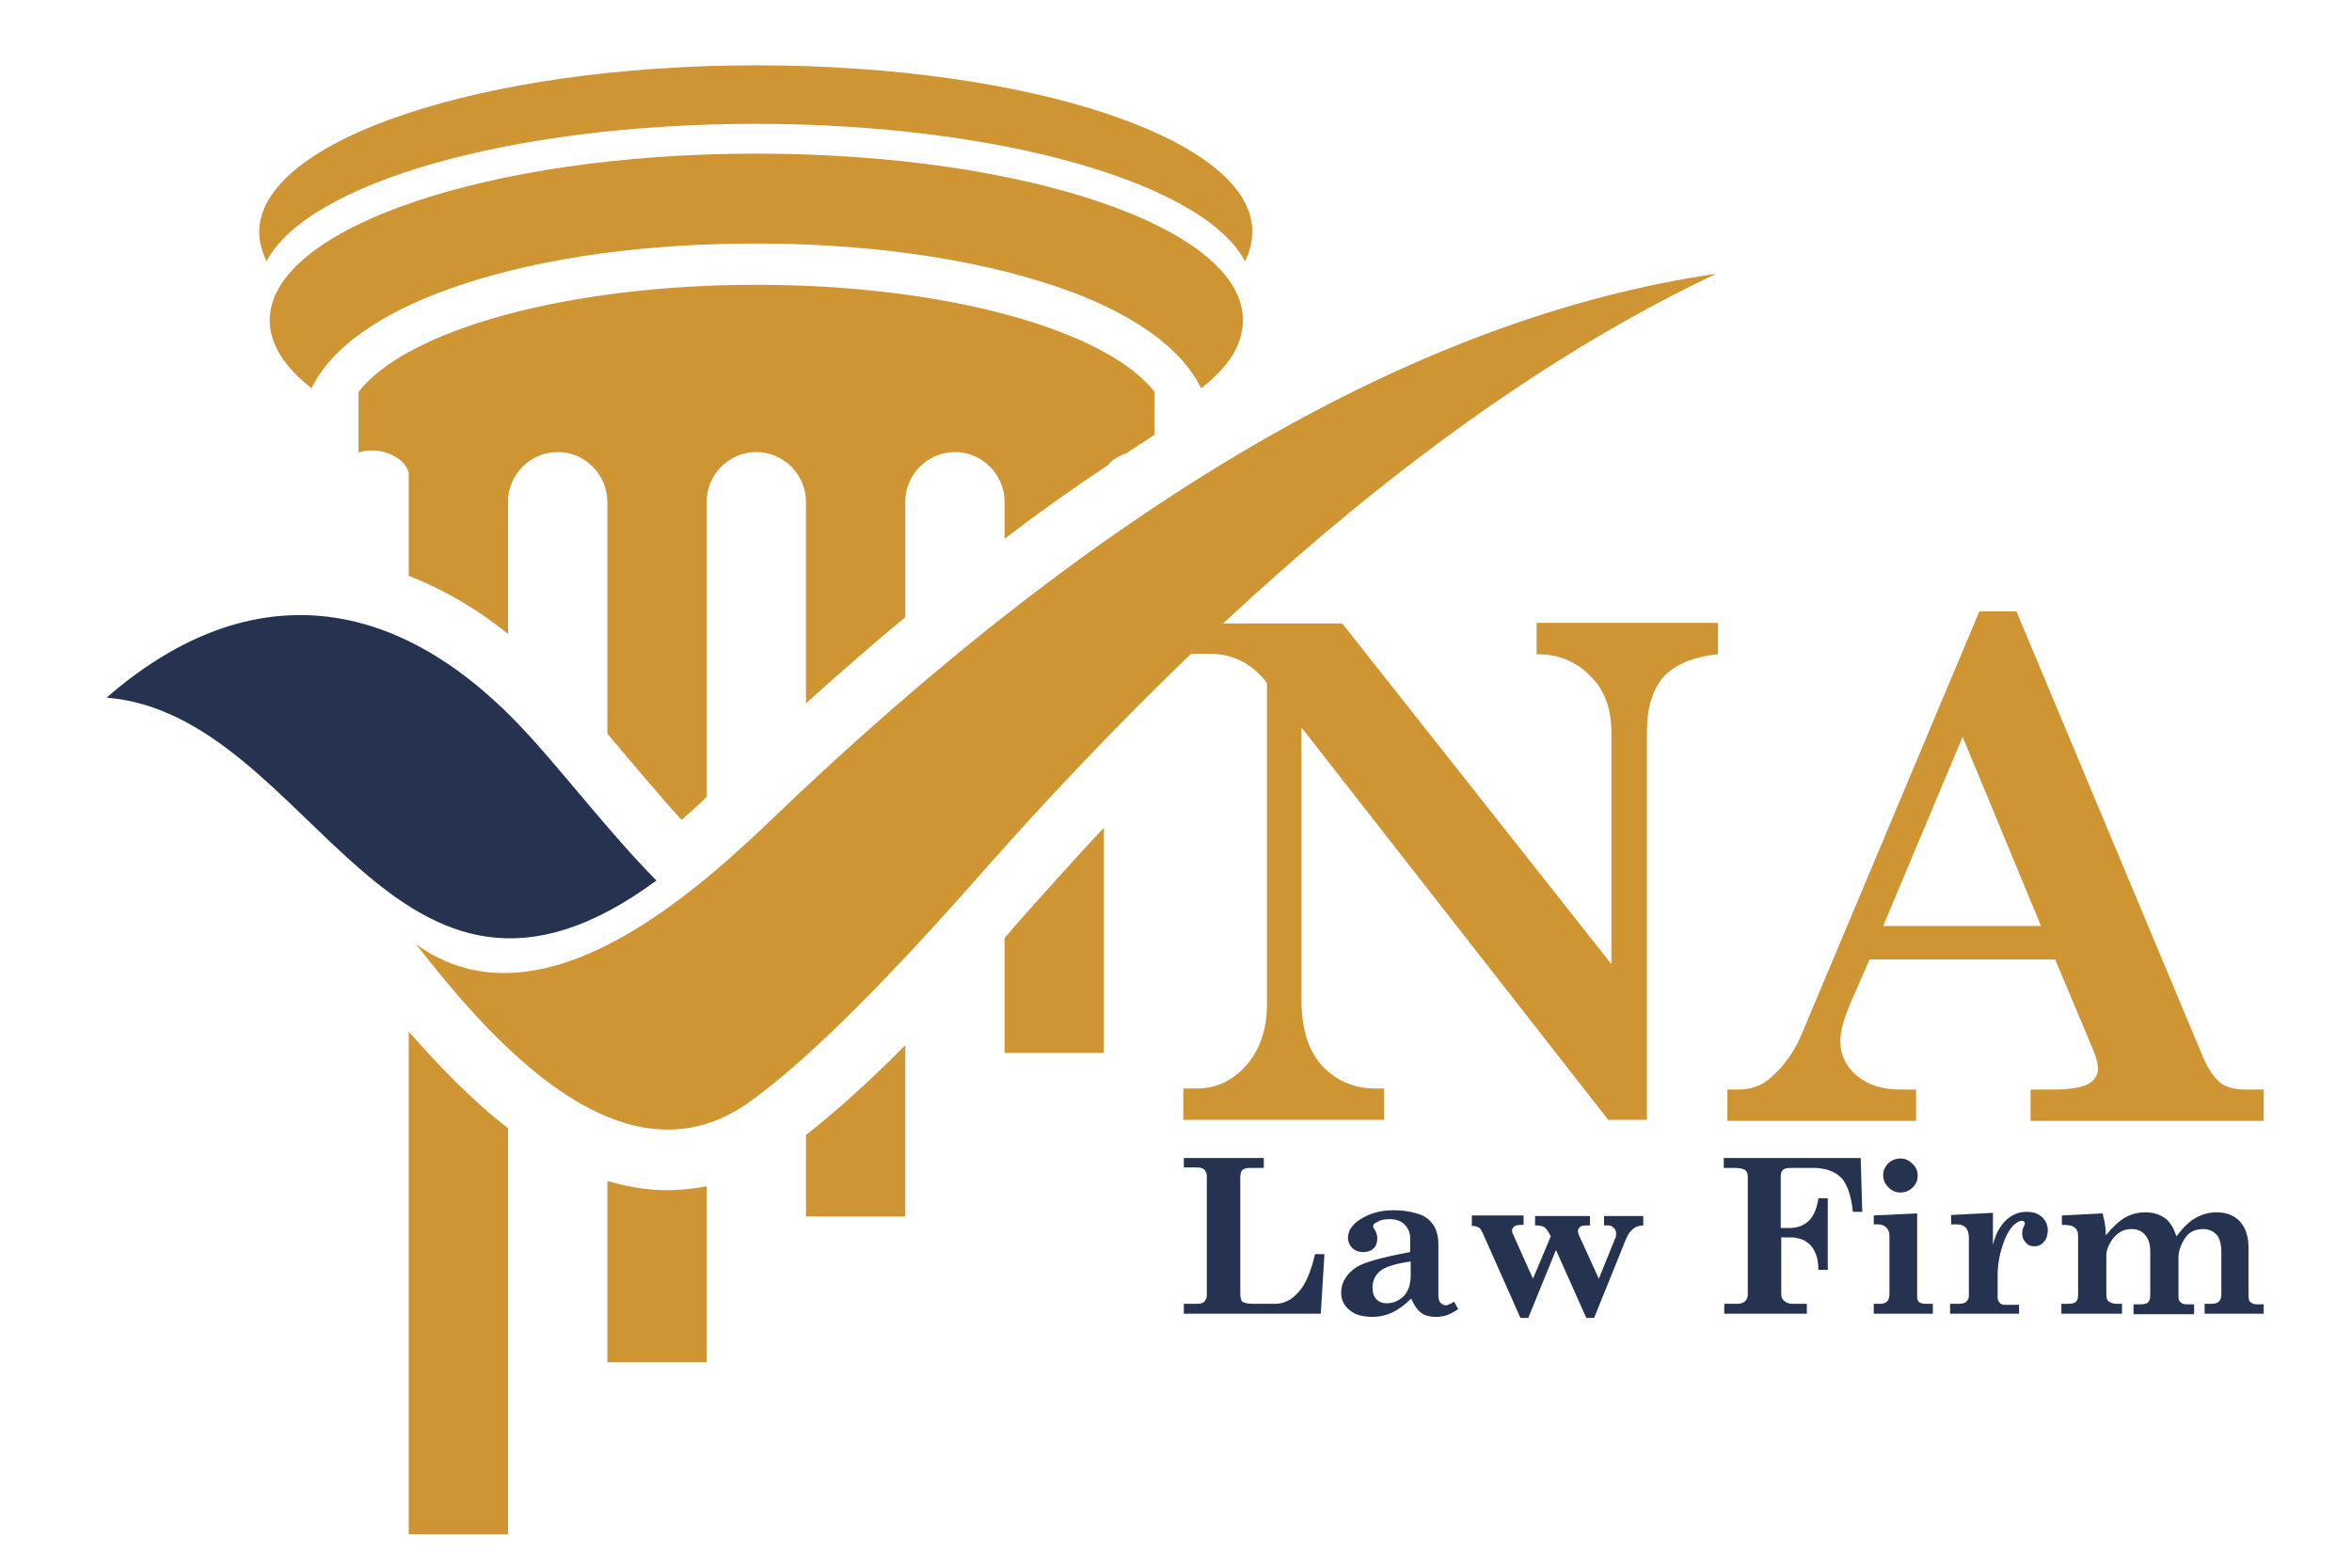
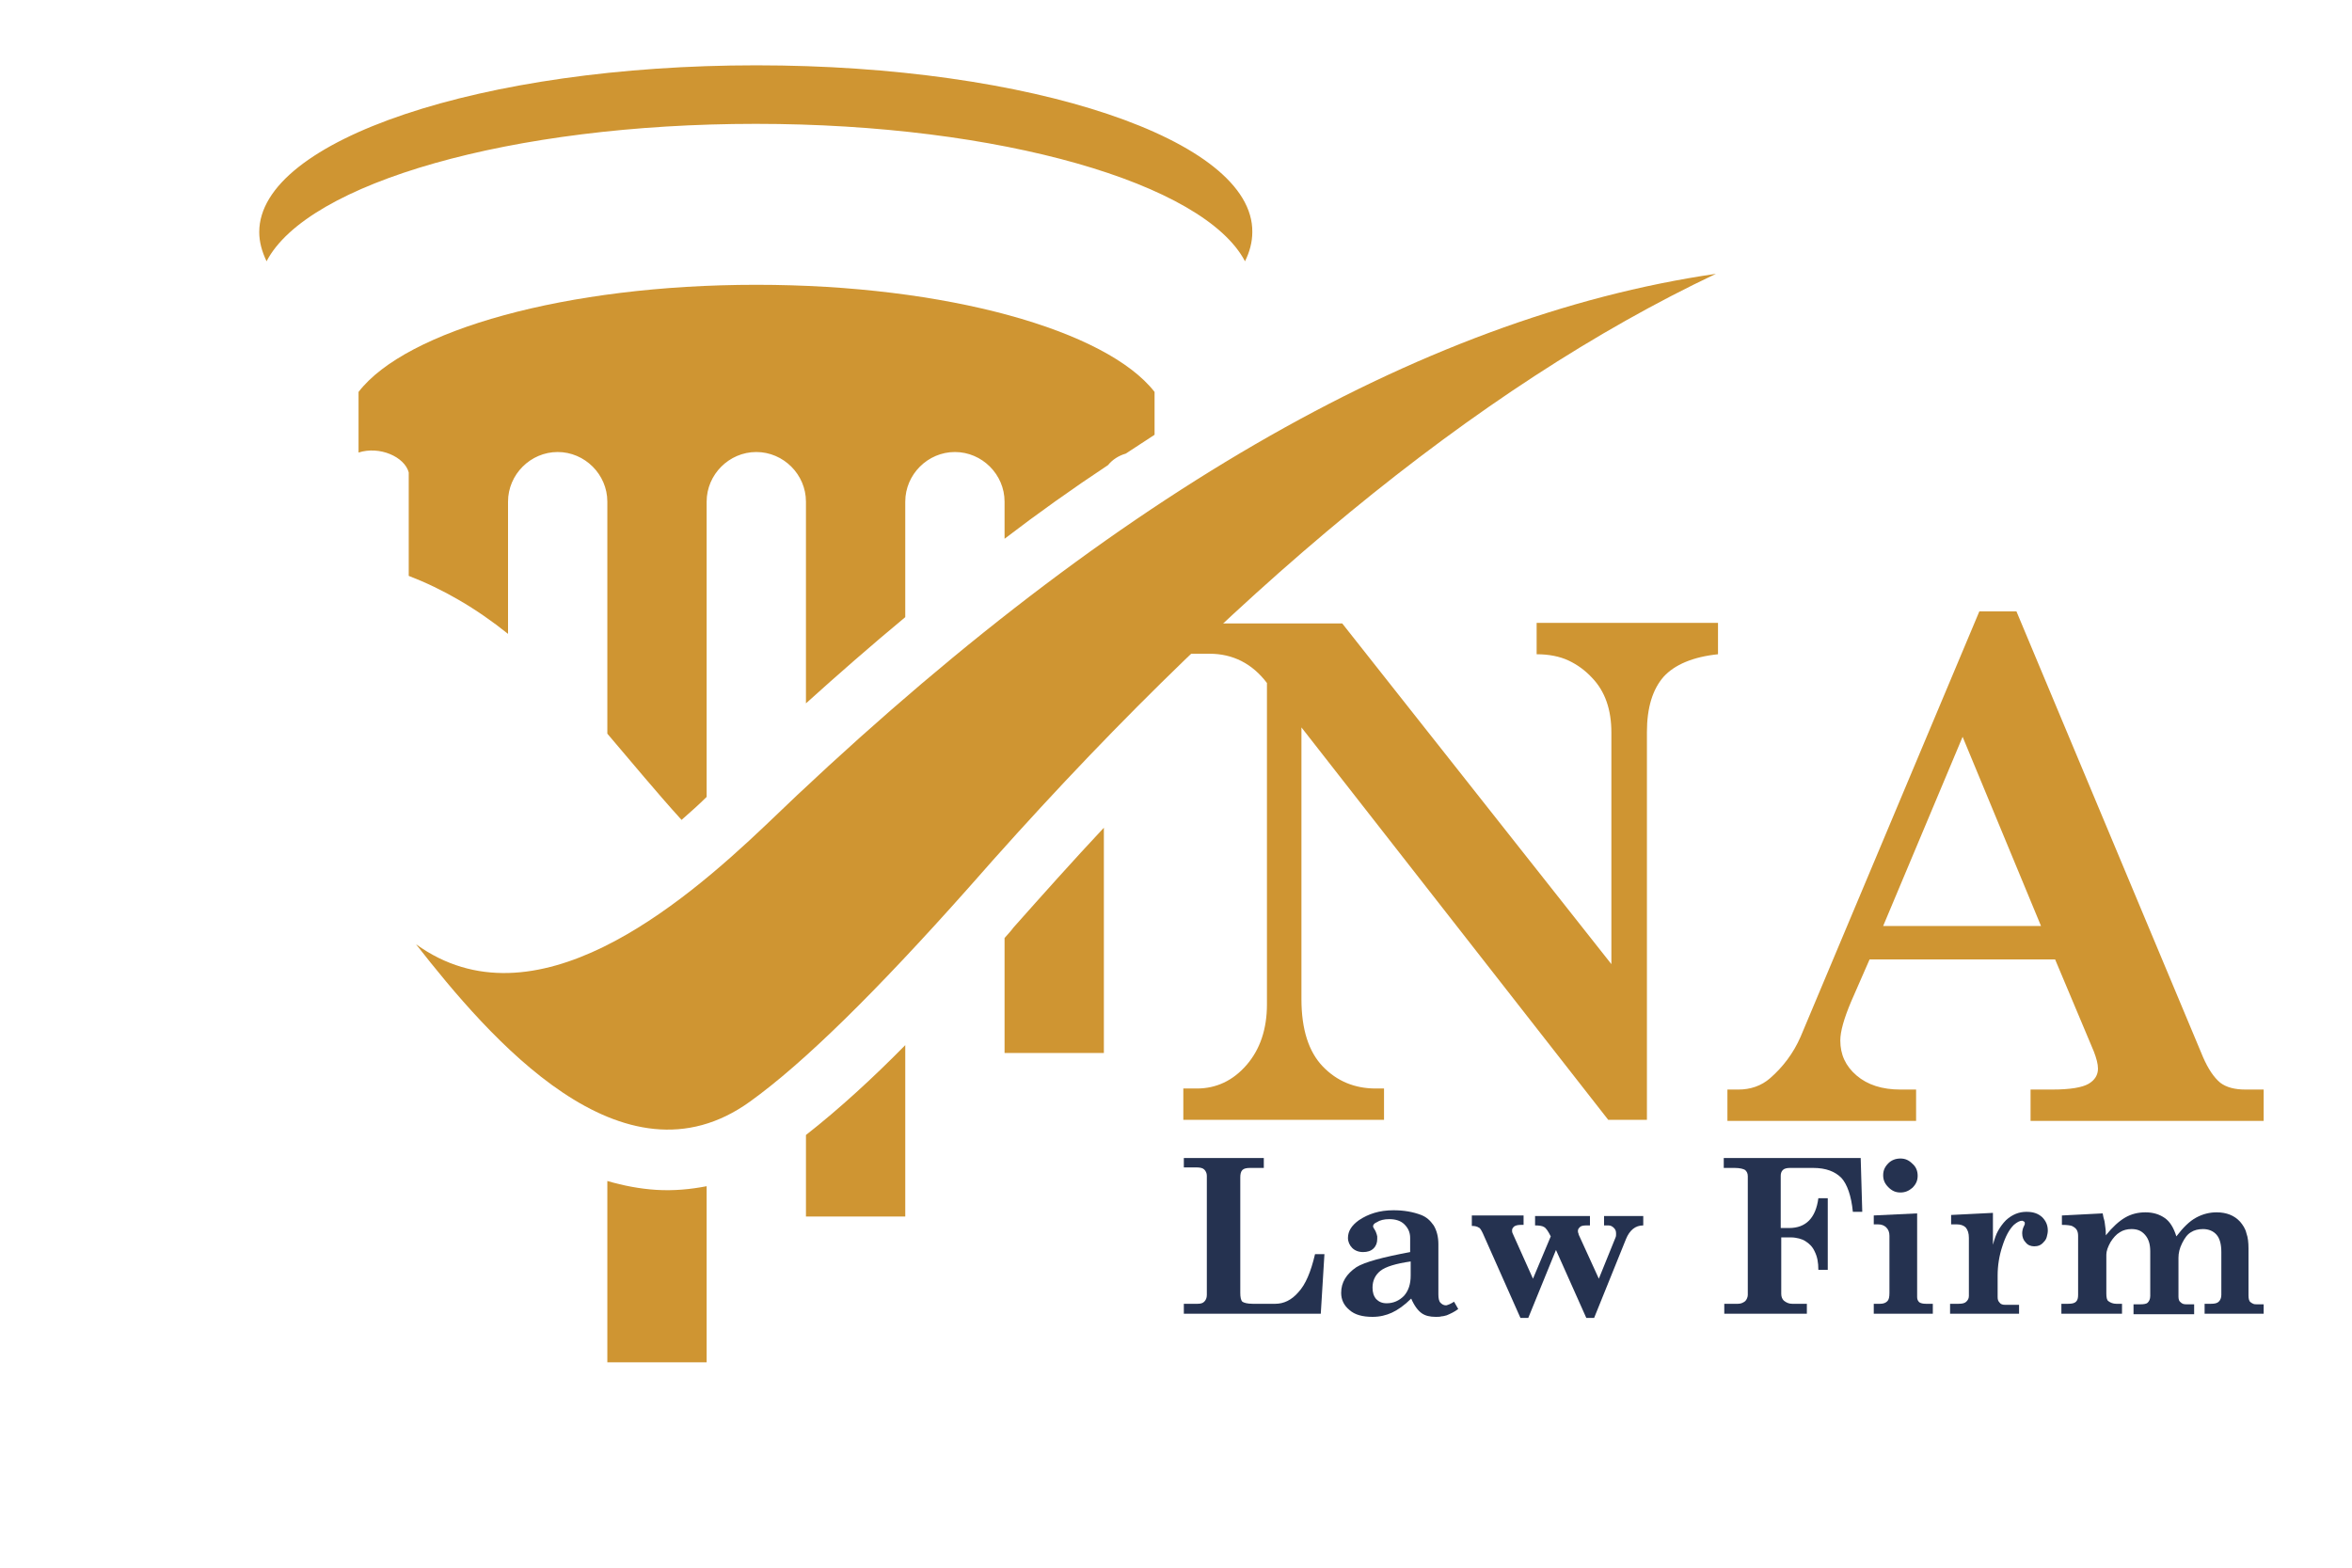
<svg xmlns="http://www.w3.org/2000/svg" version="1.1" id="Layer_1" x="0px" y="0px" viewBox="0 0 450 300" style="enable-background:new 0 0 450 300;" xml:space="preserve">
  <style type="text/css">
	.st0{fill:#CF9532;}
	.st1{fill:#253250;}
	.st2{fill-rule:evenodd;clip-rule:evenodd;fill:#CF9532;}
	.st3{fill-rule:evenodd;clip-rule:evenodd;fill:#253250;}
</style>
  <path class="st0" d="M227.3,119.3h29.5l51.5,65.2v-44.3c0-4.4-1.2-7.9-3.7-10.5c-1.3-1.4-2.8-2.5-4.5-3.3c-1.7-0.8-3.8-1.2-6.1-1.2  v-6h34.7v6c-4.8,0.5-8.3,2-10.4,4.3c-2.1,2.4-3.2,5.9-3.2,10.6v74.2h-7.4l-58.7-75.1v52c0,5.8,1.4,10.1,4.1,12.9  c2.7,2.8,6.1,4.2,10.1,4.2h1.6v6h-38.4v-6h2.6c3.7,0,6.9-1.5,9.5-4.5c2.6-3,3.9-6.9,3.9-11.6v-61.5c-2.8-3.7-6.5-5.6-11-5.6h-4.2  V119.3z" />
  <path class="st0" d="M385.8,117l35.7,85.3c1,2.3,2.1,3.9,3.3,4.9c1.2,0.9,2.8,1.3,4.8,1.3h3.5v6h-44.6v-6h4.2c3.4,0,5.7-0.4,6.9-1.1  c1.2-0.7,1.8-1.7,1.8-2.9c0-0.9-0.3-2-0.8-3.3l-7.4-17.6h-35.5l-3.5,8c-1.4,3.3-2.1,5.8-2.1,7.5c0,2.7,1,4.9,3.1,6.7  c2.1,1.8,4.9,2.7,8.4,2.7h3v6h-36.1v-6h2.1c2.3,0,4.4-0.7,6.1-2.2c2.4-2.1,4.4-4.7,5.8-7.9l34.2-81.4H385.8z M375.5,141l-15.2,36.2  h30.2L375.5,141z" />
  <path class="st1" d="M226.5,223.5v-1.9h15.3v1.9h-2.6c-0.7,0-1.2,0.1-1.5,0.4c-0.3,0.3-0.4,0.8-0.4,1.4v22.1c0,0.8,0.1,1.4,0.4,1.7  c0.3,0.2,0.9,0.4,2,0.4h4.3c1.6,0,3.1-0.7,4.4-2.2c1.4-1.5,2.4-3.9,3.2-7.3h1.8l-0.7,11.4h-26.2v-1.9h2.6c0.6,0,1-0.1,1.3-0.4  c0.3-0.3,0.5-0.7,0.5-1.3v-22.8c0-0.5-0.2-0.9-0.5-1.2c-0.3-0.3-0.8-0.4-1.6-0.4H226.5z" />
  <path class="st1" d="M278.2,249.1l0.8,1.4c-0.8,0.6-1.5,0.9-2.2,1.2c-0.4,0.1-0.7,0.2-1,0.2c-0.3,0.1-0.7,0.1-1.1,0.1  c-1.1,0-2-0.2-2.7-0.7c-0.7-0.5-1.4-1.4-2-2.8c-1.3,1.3-2.6,2.2-3.7,2.7c-1.1,0.5-2.3,0.8-3.7,0.8c-1.9,0-3.4-0.4-4.4-1.3  c-1.1-0.9-1.6-2-1.6-3.3c0-2,1-3.6,2.9-4.9c1.6-1,5-1.9,10.3-2.9v-2.7c0-1.1-0.4-1.9-1.1-2.6c-0.7-0.7-1.7-1-2.9-1  c-1,0-1.8,0.2-2.4,0.6c-0.5,0.2-0.7,0.5-0.7,0.8c0,0.1,0.1,0.3,0.3,0.6c0.2,0.3,0.3,0.6,0.4,0.9c0,0.1,0.1,0.3,0.1,0.4  c0,0.1,0,0.3,0,0.5c0,0.7-0.2,1.3-0.7,1.8c-0.5,0.5-1.2,0.7-2,0.7c-0.9,0-1.6-0.3-2.1-0.8c-0.5-0.5-0.8-1.2-0.8-1.9  c0-1.3,0.7-2.4,2.1-3.4c1.8-1.2,3.9-1.9,6.6-1.9c2,0,3.7,0.3,5.3,0.9c1,0.4,1.7,1,2.4,2c0.6,1,0.9,2.2,0.9,3.6v9.6  c0,0.7,0.1,1.3,0.4,1.6c0.3,0.3,0.6,0.5,1.1,0.5C277.1,249.7,277.6,249.5,278.2,249.1z M269.9,241.4c-2.8,0.4-4.8,1-5.8,1.8  c-1,0.8-1.5,1.9-1.5,3.2c0,0.9,0.2,1.6,0.7,2.2c0.5,0.5,1.1,0.8,2,0.8c1.3,0,2.4-0.5,3.3-1.4c0.9-1,1.3-2.3,1.3-3.9V241.4z" />
  <path class="st1" d="M281.8,232.6h9.7v1.8H291c-0.6,0-1,0.1-1.3,0.3c-0.2,0.2-0.4,0.4-0.4,0.7c0,0.2,0,0.4,0.1,0.6l3.9,8.7l3.4-8.1  c-0.5-1-0.9-1.6-1.3-1.8c-0.3-0.2-0.9-0.3-1.7-0.3v-1.8h10.5v1.8h-0.6c-0.7,0-1.1,0.1-1.3,0.3c-0.2,0.2-0.4,0.4-0.4,0.7  c0,0.2,0,0.4,0.1,0.5c0,0.2,0.1,0.4,0.2,0.6l3.7,8.1l3.2-7.9c0.1-0.2,0.1-0.5,0.1-0.7c0-0.5-0.1-0.8-0.4-1.1  c-0.3-0.3-0.6-0.5-1.1-0.5h-0.8v-1.8h7.5v1.8c-1.5,0-2.6,0.9-3.3,2.6l-6.1,15.1h-1.5l-5.8-13l-5.3,13h-1.5l-7.2-16.2  c-0.3-0.6-0.5-1-0.8-1.1c-0.3-0.2-0.7-0.3-1.3-0.3V232.6z" />
  <path class="st1" d="M329.7,221.6H356l0.3,10.3h-1.8c-0.3-3.1-1.1-5.3-2.2-6.5c-1.2-1.2-2.9-1.9-5.4-1.9h-4.4  c-0.6,0-1.1,0.1-1.4,0.4c-0.3,0.3-0.4,0.7-0.4,1.1v10h1.6c3.2,0,5.1-1.9,5.6-5.7h1.8V243h-1.8c0-1.4-0.2-2.5-0.7-3.5  c-0.4-0.9-1-1.5-1.8-2c-0.3-0.2-0.8-0.4-1.2-0.5c-0.5-0.1-0.9-0.2-1.4-0.2h-2v10.8c0,0.6,0.2,1,0.5,1.3c0.5,0.4,1,0.6,1.6,0.6h2.8  v1.9h-15.8v-1.9h2.6c0.6,0,1-0.2,1.4-0.5c0.3-0.3,0.5-0.8,0.5-1.2v-22.7c0-0.6-0.2-0.9-0.5-1.2c-0.3-0.2-1-0.4-2-0.4h-2.1V221.6z" />
  <path class="st1" d="M358.4,232.6l8.4-0.4v16c0,0.4,0.1,0.7,0.4,1c0.3,0.2,0.7,0.3,1.3,0.3h1.3v1.9h-11.3v-1.9h1.2  c0.7,0,1.1-0.2,1.4-0.5c0.3-0.3,0.4-0.8,0.4-1.6v-10.9c0-0.7-0.2-1.2-0.6-1.6c-0.4-0.4-0.9-0.6-1.6-0.6h-0.8V232.6z M363.6,221.7  c0.9,0,1.6,0.3,2.3,1c0.7,0.6,1,1.4,1,2.3c0,0.9-0.3,1.6-1,2.3c-0.7,0.6-1.4,0.9-2.3,0.9c-0.9,0-1.6-0.3-2.3-1c-0.7-0.7-1-1.4-1-2.3  c0-0.9,0.3-1.6,1-2.3C361.9,222,362.7,221.7,363.6,221.7z" />
  <path class="st1" d="M386.3,249.5v1.9h-13.2v-1.9h1.6c0.7,0,1.2-0.1,1.5-0.4c0.3-0.3,0.5-0.6,0.5-1.1v-11.1c0-0.9-0.2-1.5-0.6-2  c-0.4-0.4-1-0.6-1.7-0.6h-1.1v-1.8l8-0.4v6.1c0.3-1.1,0.6-2,1-2.7c0.4-0.7,0.9-1.4,1.5-2c1.2-1.1,2.5-1.6,3.9-1.6c1.3,0,2.2,0.3,3,1  c0.7,0.7,1.1,1.5,1.1,2.6c0,0.4-0.1,0.8-0.2,1.2c-0.1,0.4-0.3,0.7-0.6,1c-0.5,0.6-1.1,0.8-1.8,0.8c-0.6,0-1.2-0.2-1.6-0.7  c-0.5-0.5-0.7-1.1-0.7-1.8c0-0.4,0.1-0.9,0.3-1.3c0.1-0.2,0.2-0.4,0.2-0.5c0-0.2,0-0.3-0.1-0.4c-0.1-0.1-0.2-0.1-0.4-0.2  c-0.5,0-1,0.3-1.6,0.8c-0.9,0.9-1.6,2.2-2.2,4.1c-0.6,1.8-0.9,3.7-0.9,5.6v4.1c0,0.5,0.1,0.8,0.4,1.1c0.2,0.3,0.6,0.4,1.1,0.4H386.3  z" />
  <path class="st1" d="M433.1,249.5v1.9h-11.3v-1.9h1.2c0.7,0,1.2-0.1,1.5-0.4c0.3-0.3,0.5-0.7,0.5-1.3v-8.2c0-1.5-0.3-2.6-0.9-3.3  c-0.6-0.7-1.5-1.1-2.6-1.1c-0.9,0-1.7,0.2-2.3,0.6c-0.7,0.4-1.2,1.1-1.7,2.1c-0.5,1-0.7,1.9-0.7,2.8v7.4c0,0.5,0.1,0.9,0.4,1.1  c0.3,0.3,0.6,0.4,1.1,0.4h1.5v1.9h-11.6v-1.9h1.3c0.7,0,1.2-0.1,1.4-0.3c0.3-0.3,0.5-0.7,0.5-1.3v-8.5c0-1.4-0.3-2.4-1-3.2  c-0.7-0.8-1.5-1.1-2.6-1.1c-0.8,0-1.6,0.2-2.2,0.6c-0.7,0.4-1.3,1.1-1.8,1.9c-0.5,0.9-0.8,1.7-0.8,2.4v7.4c0,0.8,0.1,1.3,0.4,1.5  c0.4,0.3,0.9,0.5,1.5,0.5h1.1v1.9h-11.6v-1.9h1.3c0.7,0,1.2-0.1,1.5-0.4c0.3-0.3,0.4-0.7,0.4-1.3v-11.3c0-0.5-0.1-0.9-0.3-1.2  c-0.2-0.3-0.5-0.5-0.9-0.7c-0.3-0.1-0.9-0.2-1.9-0.2v-1.8l7.8-0.4c0.1,0.6,0.2,1,0.3,1.3c0.1,0.3,0.1,0.7,0.2,1.3  c0.1,0.6,0.1,1.1,0.1,1.6c1.3-1.6,2.5-2.7,3.7-3.4c1.2-0.7,2.5-1,3.9-1c1.5,0,2.7,0.4,3.7,1.1c1,0.7,1.7,1.9,2.2,3.5  c1.3-1.7,2.5-2.9,3.8-3.6c1.3-0.7,2.6-1,3.9-1c1.9,0,3.4,0.6,4.5,1.8c0.5,0.6,1,1.3,1.2,2.2c0.3,0.8,0.4,1.8,0.4,2.9v9  c0,0.6,0.1,1.1,0.4,1.3c0.1,0.1,0.3,0.2,0.5,0.3c0.2,0.1,0.5,0.1,0.7,0.1H433.1z" />
  <g>
    <g>
-       <path class="st2" d="M144.7,29.4c-51.4,0-93.1,14.3-93.1,31.9c0,4.6,2.9,9,8,13c4.7-9.7,17.2-15.8,26.6-19.1    c18-6.4,39.4-8.6,58.5-8.6s40.4,2.3,58.5,8.6c9.4,3.3,21.9,9.4,26.6,19.1c5.2-4,8-8.3,8-13C237.9,43.6,196.2,29.4,144.7,29.4z" />
      <path class="st2" d="M144.7,12.5c-52.5,0-95.1,14.3-95.1,31.9c0,1.9,0.5,3.7,1.4,5.6c7.8-15,46.8-26.3,93.6-26.3    s85.8,11.4,93.6,26.3c0.9-1.8,1.4-3.7,1.4-5.6C239.8,26.7,197.2,12.5,144.7,12.5z" />
-       <path class="st2" d="M78.2,197.4c0,37.2,0,81.9,0,96.2h19v-20.2v-57.5C90.2,210.5,83.9,203.9,78.2,197.4z" />
      <path class="st2" d="M144.7,54.5c-36.4,0-67,8.7-76.1,20.5v11.6c4-1.3,8.8,0.8,9.6,3.8v19.8c6.5,2.5,12.9,6.2,19,11.1V96    c0-5.2,4.3-9.5,9.5-9.5c5.2,0,9.5,4.3,9.5,9.5v44.4c4.7,5.5,9.3,11.1,14.2,16.5c1.7-1.5,3.4-3,4.8-4.4v-5.8V96    c0-5.2,4.3-9.5,9.5-9.5c5.2,0,9.5,4.3,9.5,9.5v38.6c6.2-5.6,12.5-11.1,19-16.5V96c0-5.2,4.3-9.5,9.5-9.5c5.2,0,9.5,4.3,9.5,9.5    v7.1c6.4-4.9,13-9.6,19.8-14.1c0.8-1,2-1.8,3.4-2.2c1.8-1.2,3.7-2.4,5.5-3.6V75C211.7,63.2,181.1,54.5,144.7,54.5z" />
      <path class="st2" d="M173.2,200c-6.1,6.2-12.5,12.1-19,17.2v6v9.6h19v-15h0V200z" />
      <path class="st2" d="M192.2,179.5v1.8h0v20.2h19v-43.1c-6,6.4-11.7,12.8-17.3,19.1C193.4,178.2,192.8,178.8,192.2,179.5z" />
      <path class="st2" d="M125.6,227.7c-3.2-0.2-6.3-0.8-9.4-1.7v19.7v15h19v-9.6V227C132.1,227.6,128.9,227.9,125.6,227.7z" />
    </g>
  </g>
  <path class="st2" d="M79.6,180.7c14,17.9,39.5,47.7,63.9,30.1c10.3-7.4,24.2-21.1,41.8-40.9c49.6-56.6,97.2-95.8,143-117.5  c-56.9,8.3-117.5,43.5-181.8,105.5C130.2,173.4,102.2,197,79.6,180.7z" />
-   <path class="st3" d="M125.6,168.5c-9-9.1-17.3-20.1-24.9-28.3c-26.2-28.5-54.7-29-80.3-6.7C60.1,136.8,74.8,205.9,125.6,168.5z" />
  <g>
</g>
  <g>
</g>
  <g>
</g>
  <g>
</g>
  <g>
</g>
  <g>
</g>
</svg>